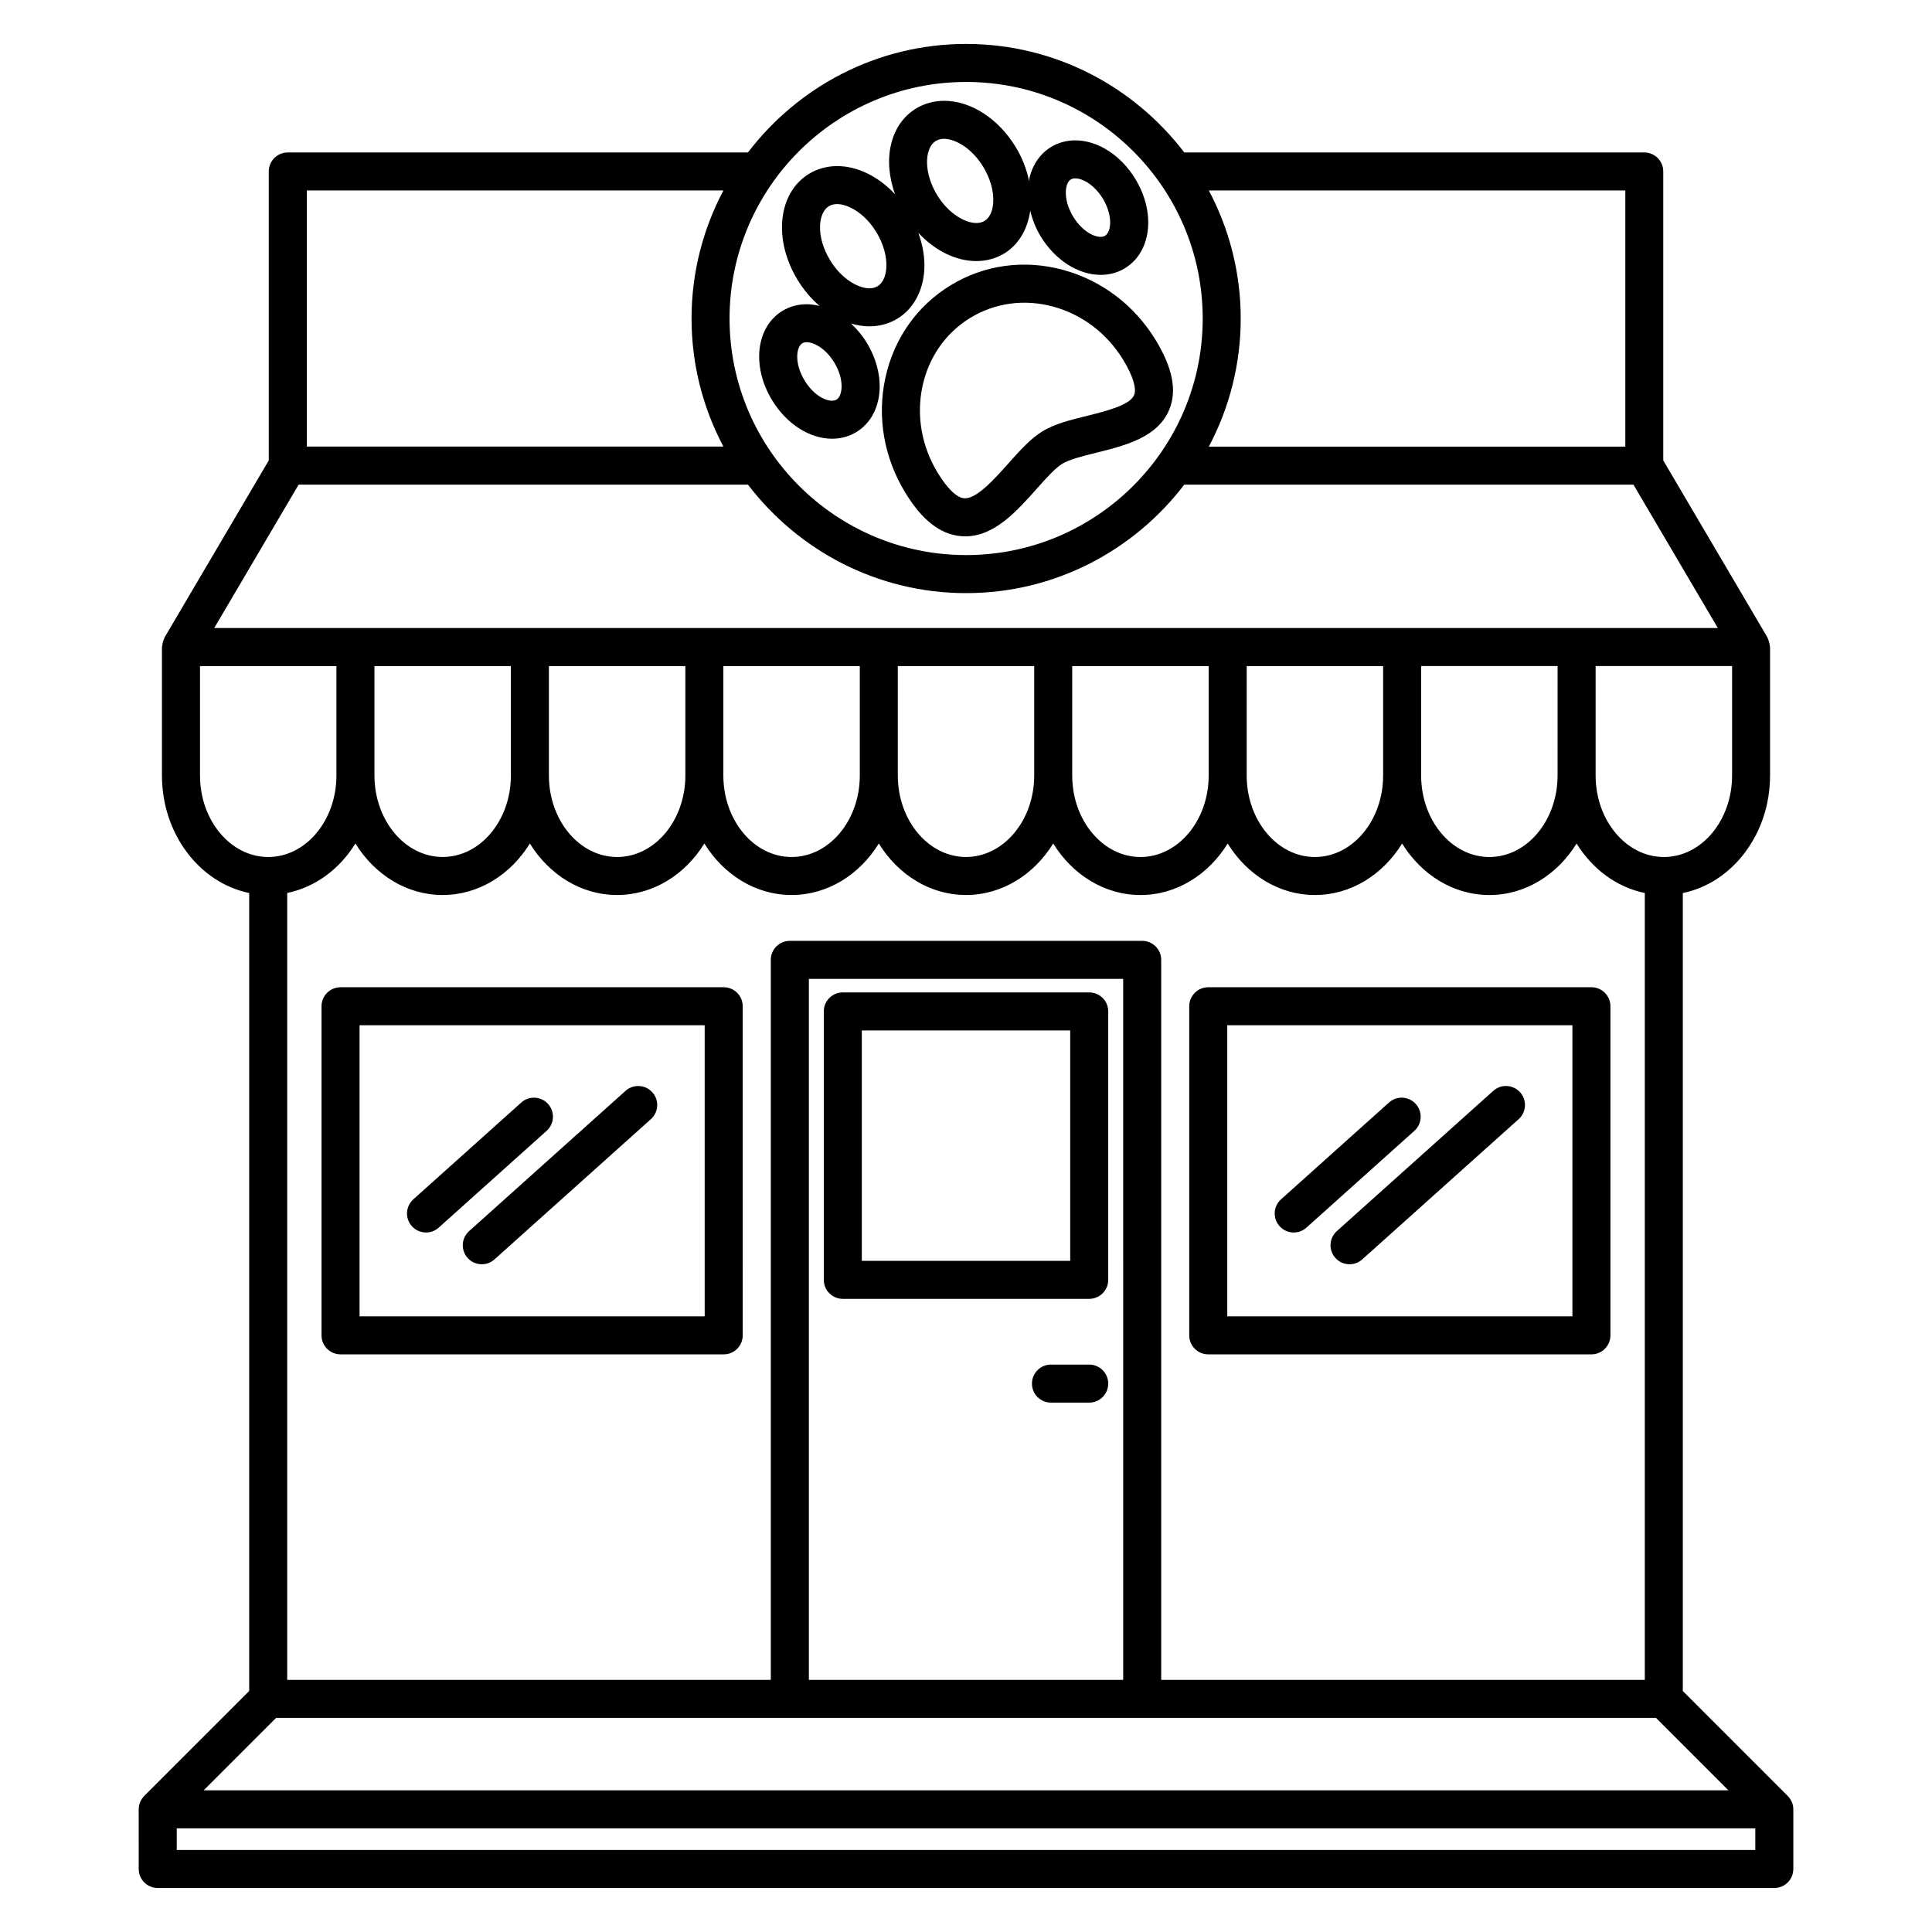
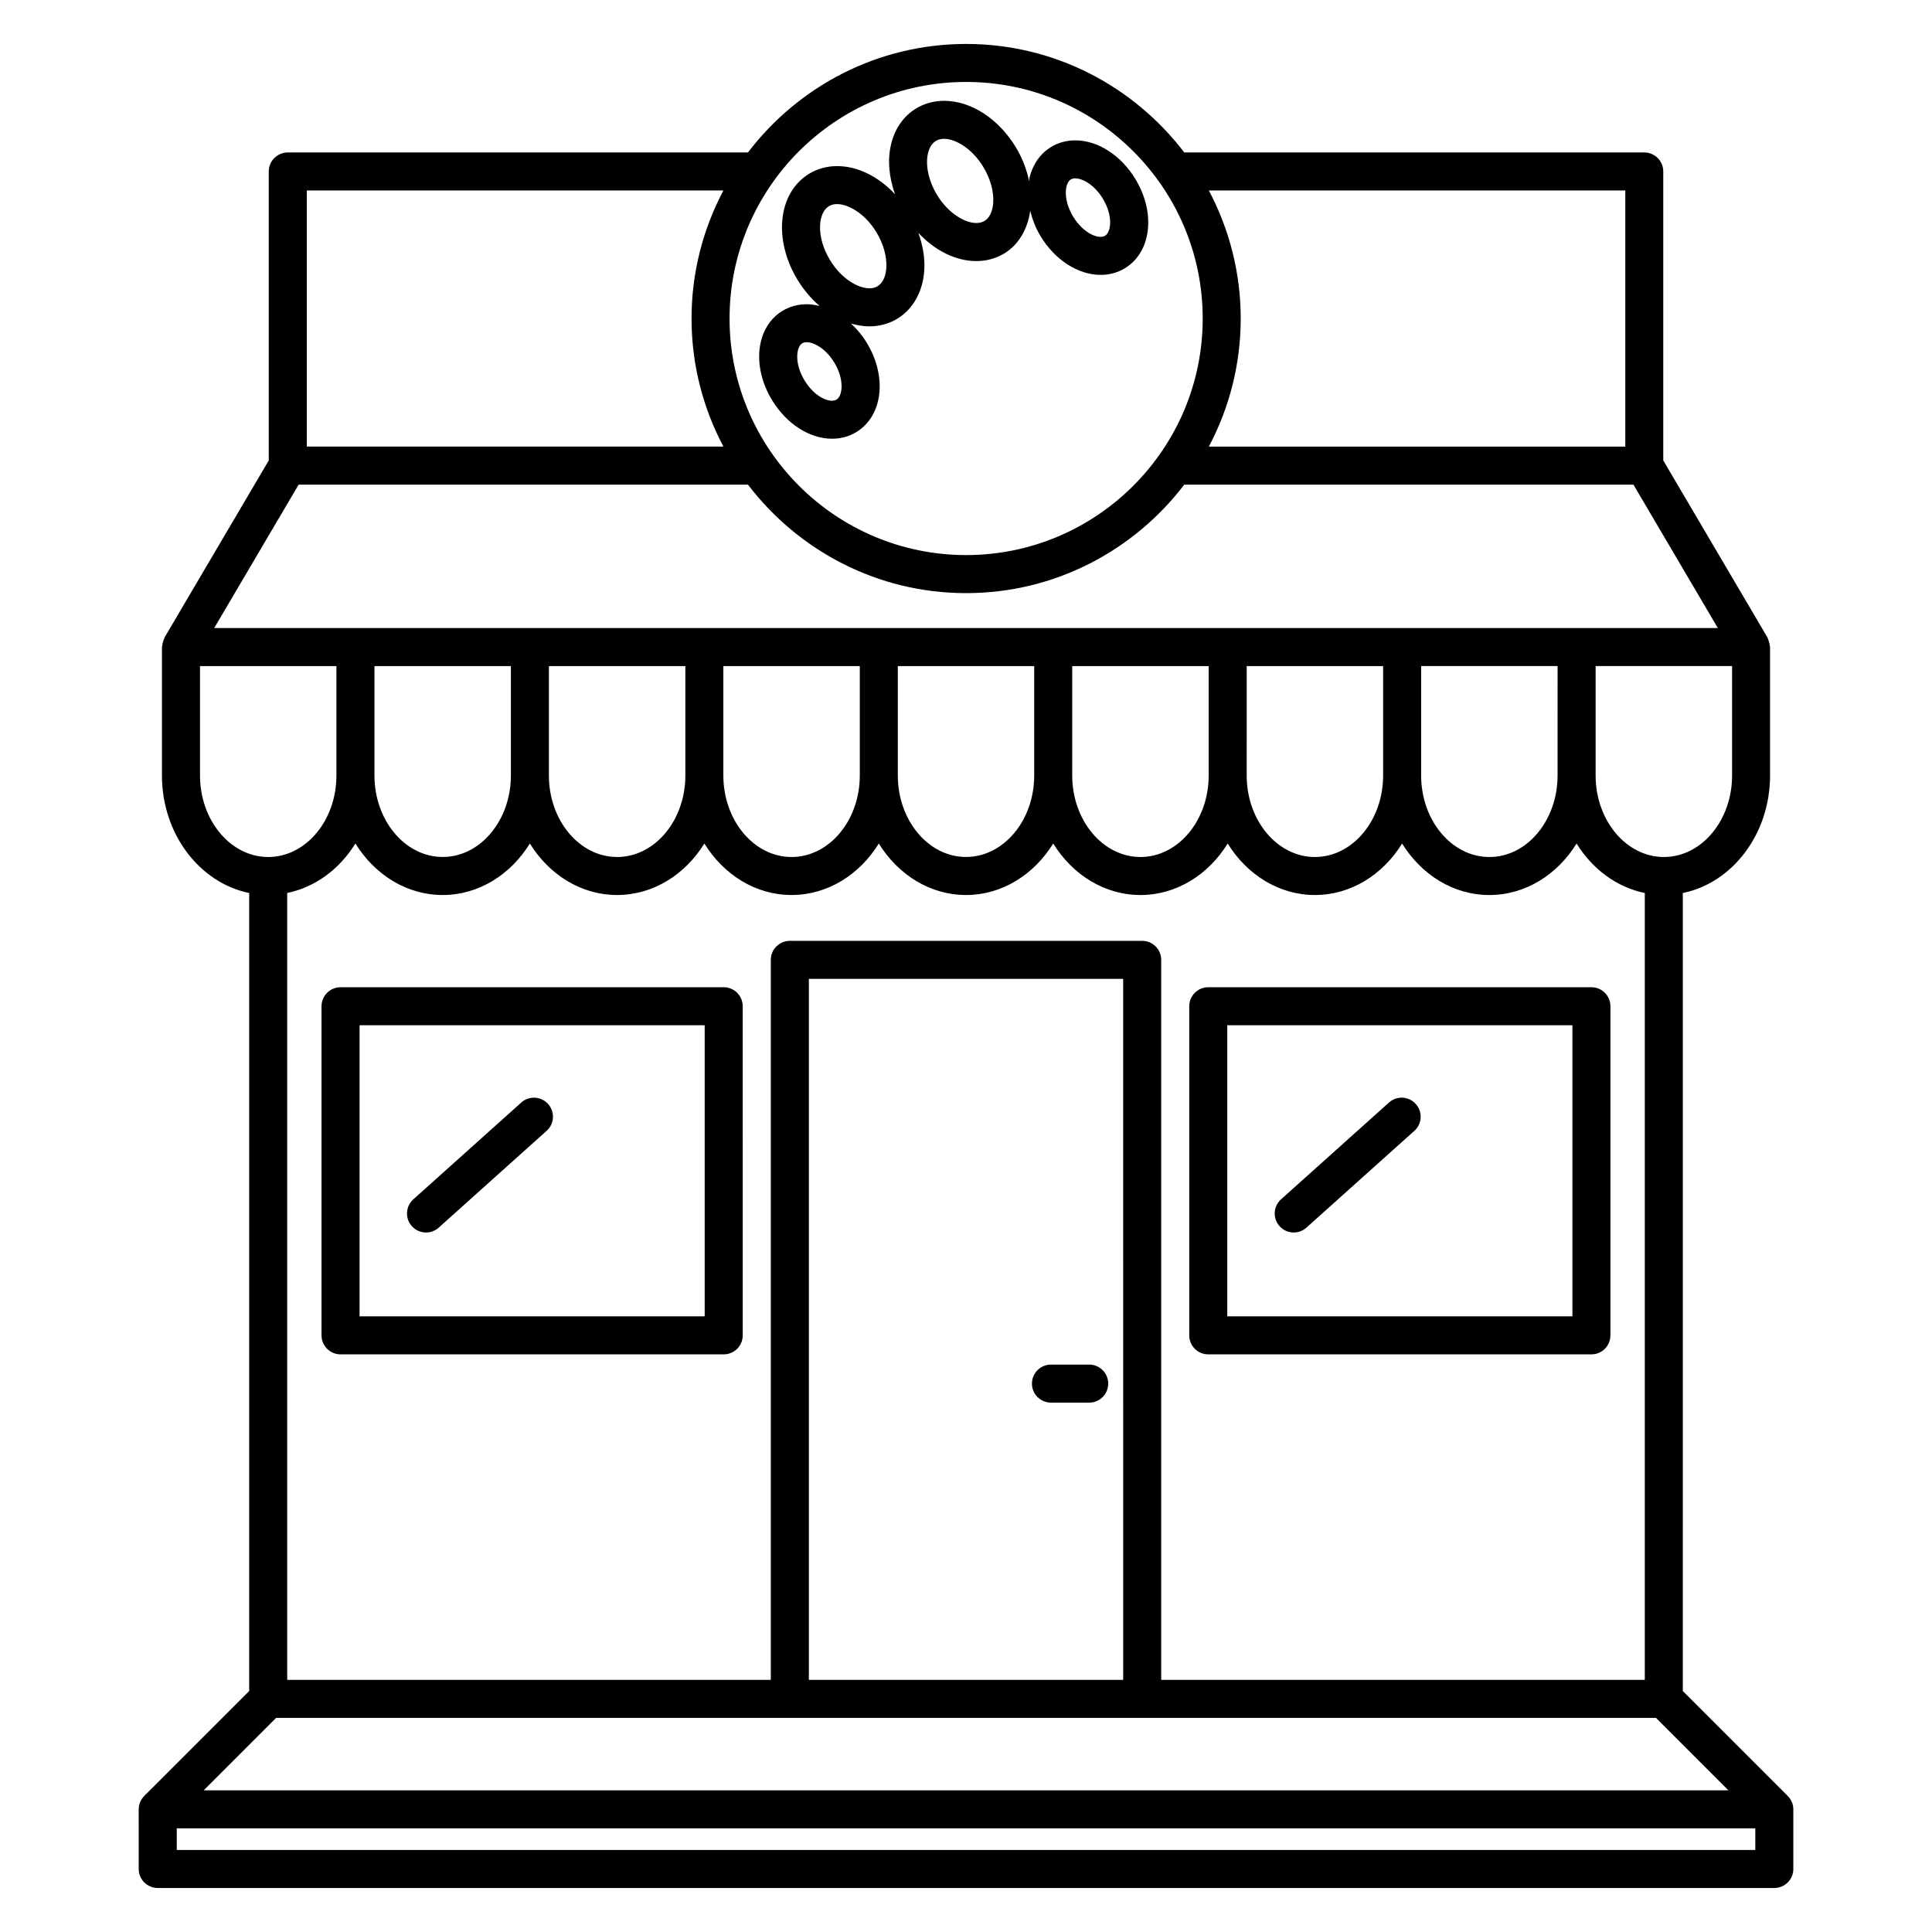
<svg xmlns="http://www.w3.org/2000/svg" fill="#000000" width="800px" height="800px" version="1.1" viewBox="144 144 512 512">
  <g>
    <path d="m351.36 226.38c-7.023 4.281-8.223 14.691-2.731 23.703 3.836 6.277 9.922 10.184 15.891 10.184 2.312 0 4.539-0.613 6.43-1.773 7.023-4.281 8.223-14.691 2.731-23.688-1.184-1.941-2.606-3.621-4.152-5.062 1.605 0.469 3.238 0.742 4.867 0.742 2.676 0 5.25-0.711 7.438-2.047 4.168-2.539 6.758-7.227 7.109-12.844 0.207-3.223-0.398-6.609-1.578-9.898 4.375 4.707 9.914 7.492 15.371 7.492 2.68 0 5.25-0.707 7.438-2.039 3.762-2.297 6.152-6.394 6.848-11.309 0.555 2.316 1.441 4.629 2.777 6.816 3.836 6.281 9.93 10.188 15.906 10.188 2.309 0 4.523-0.613 6.422-1.773 7.019-4.289 8.211-14.695 2.719-23.699-3.84-6.277-9.93-10.176-15.898-10.176-2.309 0-4.523 0.609-6.414 1.762-2.828 1.723-4.848 4.602-5.699 8.105-0.074 0.301-0.059 0.629-0.109 0.934-0.645-3.078-1.797-6.156-3.551-9.027-4.606-7.559-11.879-12.254-18.984-12.254-2.676 0-5.246 0.707-7.43 2.039-3.316 2.019-5.602 5.285-6.609 9.441-1.004 4.141-0.574 8.777 1.043 13.281-4.375-4.691-9.91-7.461-15.352-7.461-2.676 0-5.246 0.707-7.43 2.039-8.254 5.039-9.574 17.418-3.012 28.172 1.637 2.68 3.617 4.977 5.793 6.856-1.133-0.273-2.273-0.457-3.414-0.457-2.309-0.012-4.523 0.602-6.418 1.754zm75.27-32.941c0.152-0.629 0.473-1.473 1.148-1.879 0.316-0.195 0.707-0.293 1.168-0.293 1.945 0 5.055 1.676 7.301 5.352 2.777 4.551 2.223 8.871 0.625 9.848-1.637 1.02-5.688-0.5-8.48-5.066-1.949-3.195-2.191-6.207-1.762-7.961zm-36.688-8.879c0.25-1.047 0.816-2.449 2.062-3.211 0.613-0.371 1.352-0.562 2.18-0.562 2.82 0 7.273 2.324 10.383 7.426 1.863 3.059 2.836 6.508 2.644 9.461-0.086 1.344-0.492 3.769-2.297 4.867-0.613 0.379-1.352 0.562-2.188 0.562-2.82 0-7.273-2.324-10.395-7.438-2.238-3.68-3.156-7.938-2.391-11.105zm-26.285 14.086c0.613-0.379 1.352-0.562 2.18-0.562 2.828 0 7.285 2.324 10.398 7.43 1.867 3.059 2.836 6.504 2.648 9.453-0.086 1.344-0.492 3.773-2.309 4.875-0.613 0.371-1.352 0.562-2.188 0.562-2.828 0-7.285-2.328-10.398-7.438-3.797-6.238-3.223-12.555-0.332-14.32zm2.035 51.25c-1.656 1.012-5.684-0.492-8.465-5.059-2.777-4.555-2.227-8.879-0.629-9.855 0.316-0.195 0.707-0.293 1.168-0.293 1.945 0 5.062 1.676 7.309 5.356 2.781 4.551 2.227 8.867 0.617 9.852z" />
-     <path d="m425.68 215.51c-10.316-2.793-20.887-1.32-29.781 4.109-8.906 5.43-15.043 14.168-17.285 24.602-2.223 10.34-0.336 21.113 5.297 30.344 0 0.004 0.004 0.004 0.012 0.012 4.418 7.246 9.219 11.008 14.672 11.504 0.414 0.035 0.816 0.055 1.215 0.055 7.703 0 13.633-6.656 18.895-12.566 2.414-2.711 4.914-5.508 6.801-6.664 0 0 0.004 0 0.012-0.004 1.898-1.16 5.481-2.047 8.941-2.906 7.672-1.906 16.375-4.062 19.418-11.473 2.066-5.023 0.883-11.047-3.629-18.434-5.637-9.227-14.355-15.828-24.566-18.578zm18.875 33.176c-1.109 2.695-7.441 4.262-12.523 5.527-4.394 1.09-8.551 2.117-11.773 4.086-0.004 0.004-0.012 0.012-0.016 0.016-3.168 1.934-6.027 5.148-9.062 8.555-3.758 4.211-8.469 9.453-11.68 9.176-1.969-0.176-4.449-2.559-6.984-6.715v-0.004c-4.281-7.019-5.719-15.18-4.047-22.98 1.656-7.707 6.156-14.137 12.68-18.117 6.516-3.981 14.289-5.039 21.91-2.988 7.703 2.082 14.309 7.09 18.586 14.102 2.562 4.195 3.621 7.606 2.91 9.344z" />
-     <path d="m367.35 488.21h65.305c2.785 0 5.039-2.254 5.039-5.039v-71.133c0-2.785-2.254-5.039-5.039-5.039h-65.305c-2.781 0-5.039 2.254-5.039 5.039v71.133c0 2.785 2.254 5.039 5.039 5.039zm5.039-71.133h55.227v61.059l-55.227-0.004z" />
    <path d="m432.65 505.63h-10.133c-2.785 0-5.039 2.254-5.039 5.039 0 2.785 2.254 5.039 5.039 5.039h10.137c2.785 0 5.039-2.254 5.039-5.039 0-2.789-2.258-5.039-5.043-5.039z" />
    <path d="m234.25 502.92h101.54c2.781 0 5.039-2.254 5.039-5.039l-0.004-87.215c0-2.785-2.258-5.039-5.039-5.039l-101.54 0.004c-2.781 0-5.039 2.254-5.039 5.039v87.215c0 2.777 2.254 5.035 5.039 5.035zm5.039-87.215h91.461v77.137h-91.461z" />
    <path d="m289.25 436.57c-1.859-2.062-5.043-2.246-7.113-0.383l-28.602 25.652c-2.07 1.855-2.246 5.043-0.387 7.113 0.996 1.109 2.371 1.672 3.754 1.672 1.199 0 2.398-0.422 3.359-1.289l28.602-25.652c2.07-1.855 2.246-5.043 0.387-7.113z" />
-     <path d="m309.77 433.09-41.453 37.168c-2.07 1.855-2.246 5.043-0.387 7.113 0.996 1.109 2.371 1.672 3.754 1.672 1.199 0 2.398-0.422 3.359-1.289l41.453-37.168c2.07-1.855 2.246-5.043 0.387-7.113-1.852-2.062-5.035-2.246-7.113-0.383z" />
    <path d="m464.2 502.92h101.54c2.785 0 5.039-2.254 5.039-5.039v-87.215c0-2.785-2.254-5.039-5.039-5.039l-101.54 0.004c-2.785 0-5.039 2.254-5.039 5.039v87.215c0 2.777 2.254 5.035 5.039 5.035zm5.039-87.215h91.465v77.137h-91.465z" />
    <path d="m519.2 436.57c-1.859-2.074-5.047-2.246-7.113-0.383l-28.602 25.652c-2.07 1.855-2.242 5.043-0.383 7.113 0.992 1.109 2.371 1.672 3.75 1.672 1.199 0 2.402-0.422 3.367-1.289l28.602-25.652c2.07-1.855 2.238-5.043 0.379-7.113z" />
-     <path d="m539.73 433.09-41.457 37.168c-2.07 1.855-2.242 5.039-0.383 7.113 0.992 1.109 2.367 1.672 3.75 1.672 1.199 0 2.402-0.422 3.367-1.289l41.457-37.168c2.07-1.855 2.242-5.039 0.383-7.113-1.863-2.07-5.043-2.246-7.117-0.383z" />
    <path d="m618.85 621.57c-0.258-0.621-0.625-1.18-1.094-1.641l-27.797-27.797 0.004-211.47c13.125-2.68 23.121-15.613 23.121-31.152v-34.039c0-0.109-0.059-0.211-0.066-0.324-0.023-0.328-0.105-0.641-0.195-0.961-0.09-0.336-0.176-0.664-0.332-0.973-0.051-0.098-0.051-0.203-0.105-0.297l-27.605-46.895v-76.582c0-2.781-2.254-5.039-5.039-5.039l-121.9 0.004c-13.301-17.438-34.234-28.758-57.812-28.758-23.578 0-44.512 11.32-57.816 28.758h-121.95c-2.781 0-5.039 2.258-5.039 5.039v76.578l-27.609 46.898c-0.055 0.102-0.055 0.211-0.105 0.309-0.152 0.297-0.238 0.613-0.328 0.941-0.09 0.332-0.18 0.648-0.203 0.992-0.004 0.109-0.066 0.207-0.066 0.316 0 0.012 0.004 0.016 0.004 0.023v34.004c0 15.531 9.992 28.461 23.121 31.152v211.48l-27.801 27.797c-0.469 0.469-0.836 1.023-1.094 1.641-0.258 0.613-0.387 1.27-0.387 1.926l0.004 15.797c0 2.785 2.258 5.039 5.039 5.039h428.41c2.785 0 5.039-2.254 5.039-5.039v-15.809c0.008-0.656-0.129-1.305-0.387-1.926zm-380.66-254.03c5.094 8.23 13.551 13.645 23.121 13.645 9.562 0 18.02-5.41 23.109-13.645 5.09 8.23 13.547 13.645 23.121 13.645 9.574 0 18.027-5.41 23.121-13.645 5.09 8.23 13.543 13.645 23.113 13.645 9.574 0 18.031-5.41 23.121-13.645 5.09 8.23 13.543 13.645 23.105 13.645 9.566 0 18.02-5.41 23.113-13.645 5.094 8.238 13.551 13.648 23.129 13.648 9.566 0 18.02-5.41 23.109-13.645 5.094 8.23 13.543 13.645 23.113 13.645 9.574 0 18.02-5.41 23.113-13.645 5.09 8.238 13.547 13.648 23.125 13.648 9.566 0 18.02-5.41 23.109-13.645 4.176 6.75 10.617 11.578 18.082 13.109v208.52h-128.16v-190.8c0-2.781-2.254-5.039-5.039-5.039h-93.379c-2.781 0-5.039 2.258-5.039 5.039v190.8h-128.16v-208.53c7.461-1.527 13.898-6.356 18.07-13.109zm-15.047-95.109h119.07c13.312 17.434 34.238 28.754 57.816 28.754 23.578 0 44.508-11.32 57.816-28.754h119.03l22.371 38.008h-398.48zm333.63 77.078c0 11.914-8.105 21.609-18.07 21.609-9.969 0-18.086-9.691-18.086-21.609v-0.004-28.996h36.16zm-267.31-0.004v-28.988h36.164v28.996c0 11.91-8.113 21.602-18.082 21.602s-18.082-9.695-18.082-21.609zm46.234-28.988h36.16v28.996c0 11.91-8.113 21.602-18.082 21.602s-18.078-9.691-18.078-21.602zm46.234 0h36.145v28.988c0 11.91-8.105 21.602-18.078 21.602-9.961 0-18.066-9.691-18.066-21.602zm46.219 28.988v-28.988h36.164v28.996c0 11.91-8.105 21.602-18.07 21.602-9.98 0-18.094-9.695-18.094-21.609zm46.242-28.988h36.152v28.996c0 11.91-8.105 21.602-18.078 21.602-9.969 0-18.078-9.691-18.078-21.602zm-195 0v28.988c0 11.91-8.105 21.602-18.07 21.602-9.969 0-18.086-9.691-18.086-21.602v-28.988zm162.27 268.66h-83.301v-185.76h83.293l0.004 185.76zm-224.49 10.078h365.68l19.199 19.199h-404.07zm367.78-228.14c-9.977 0-18.094-9.691-18.094-21.609v-29h36.164v29c0 11.918-8.105 21.609-18.07 21.609zm-10.227-176.64v67.879h-110.37c5.371-10.141 8.449-21.684 8.449-33.938 0-12.254-3.074-23.797-8.449-33.938h110.37zm-174.69-28.758c34.57 0 62.695 28.129 62.695 62.695s-28.121 62.688-62.695 62.688c-34.57 0-62.695-28.121-62.695-62.688s28.125-62.695 62.695-62.695zm-174.73 28.758h110.41c-5.371 10.141-8.449 21.684-8.449 33.938s3.074 23.797 8.449 33.938h-110.41zm-28.301 155.03v-28.988h36.152v28.988c0 11.914-8.102 21.609-18.066 21.609-9.973 0-18.086-9.695-18.086-21.609zm412.17 284.76h-418.33v-5.734h418.33v5.734z" />
  </g>
</svg>